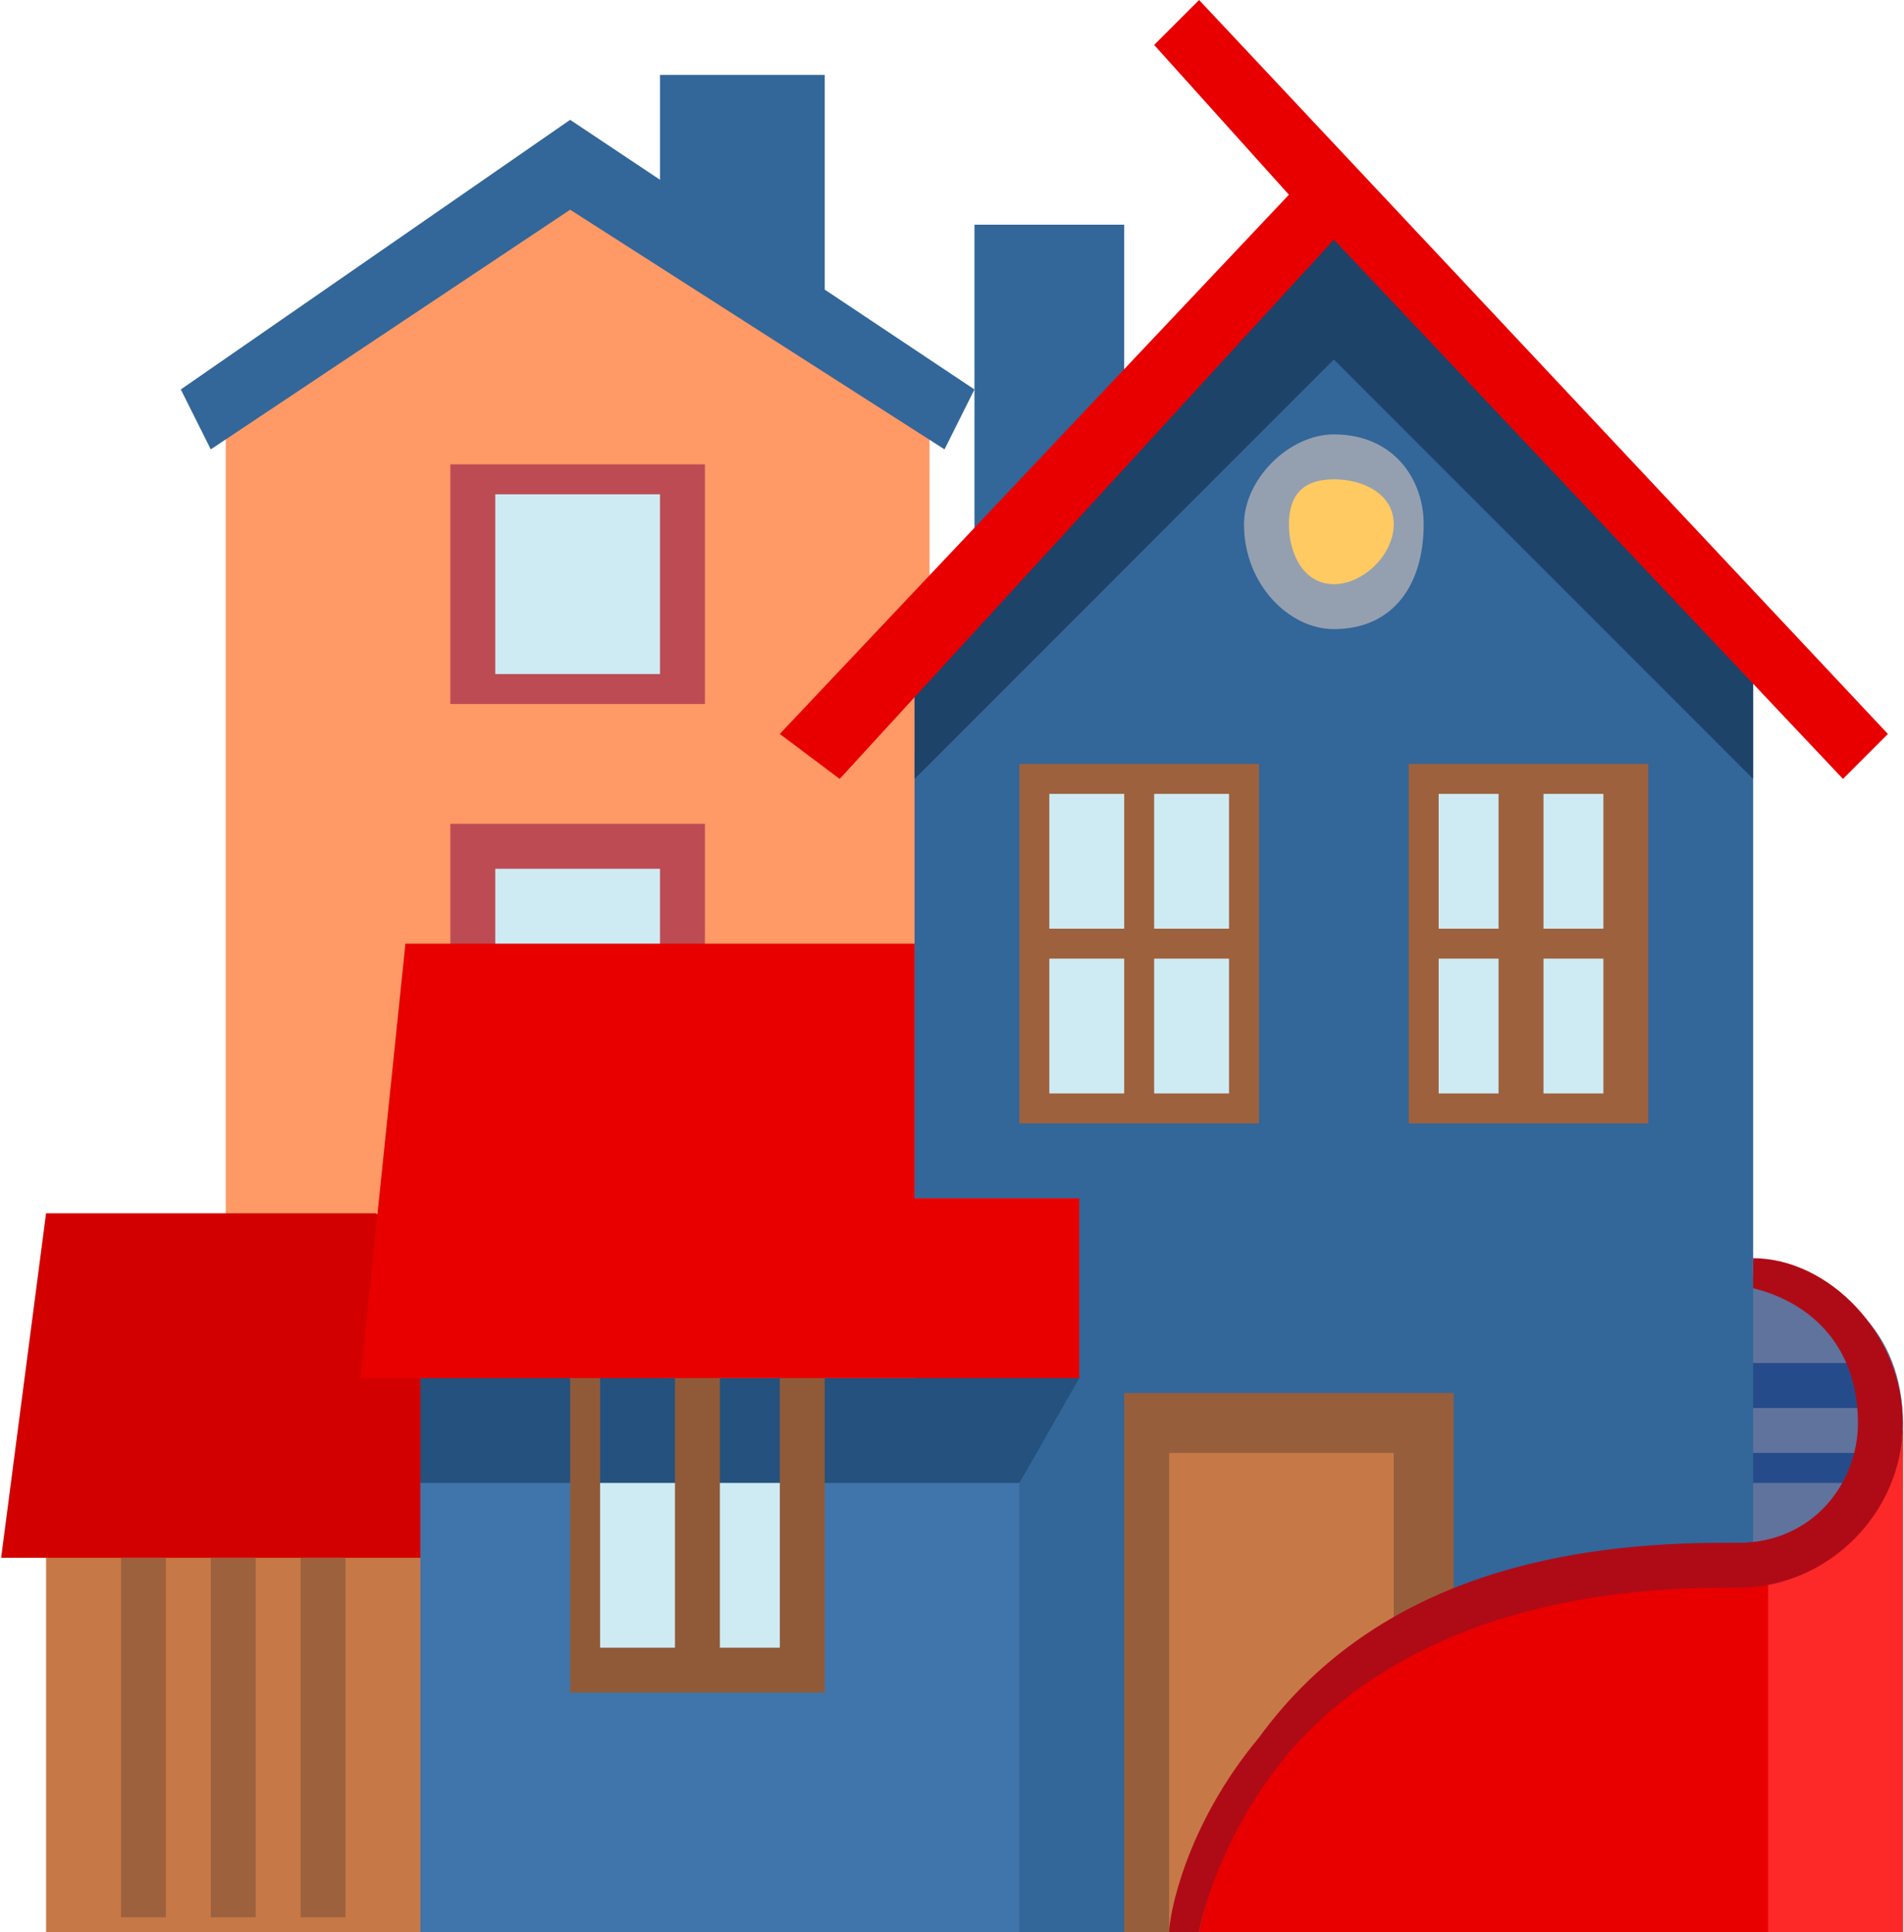
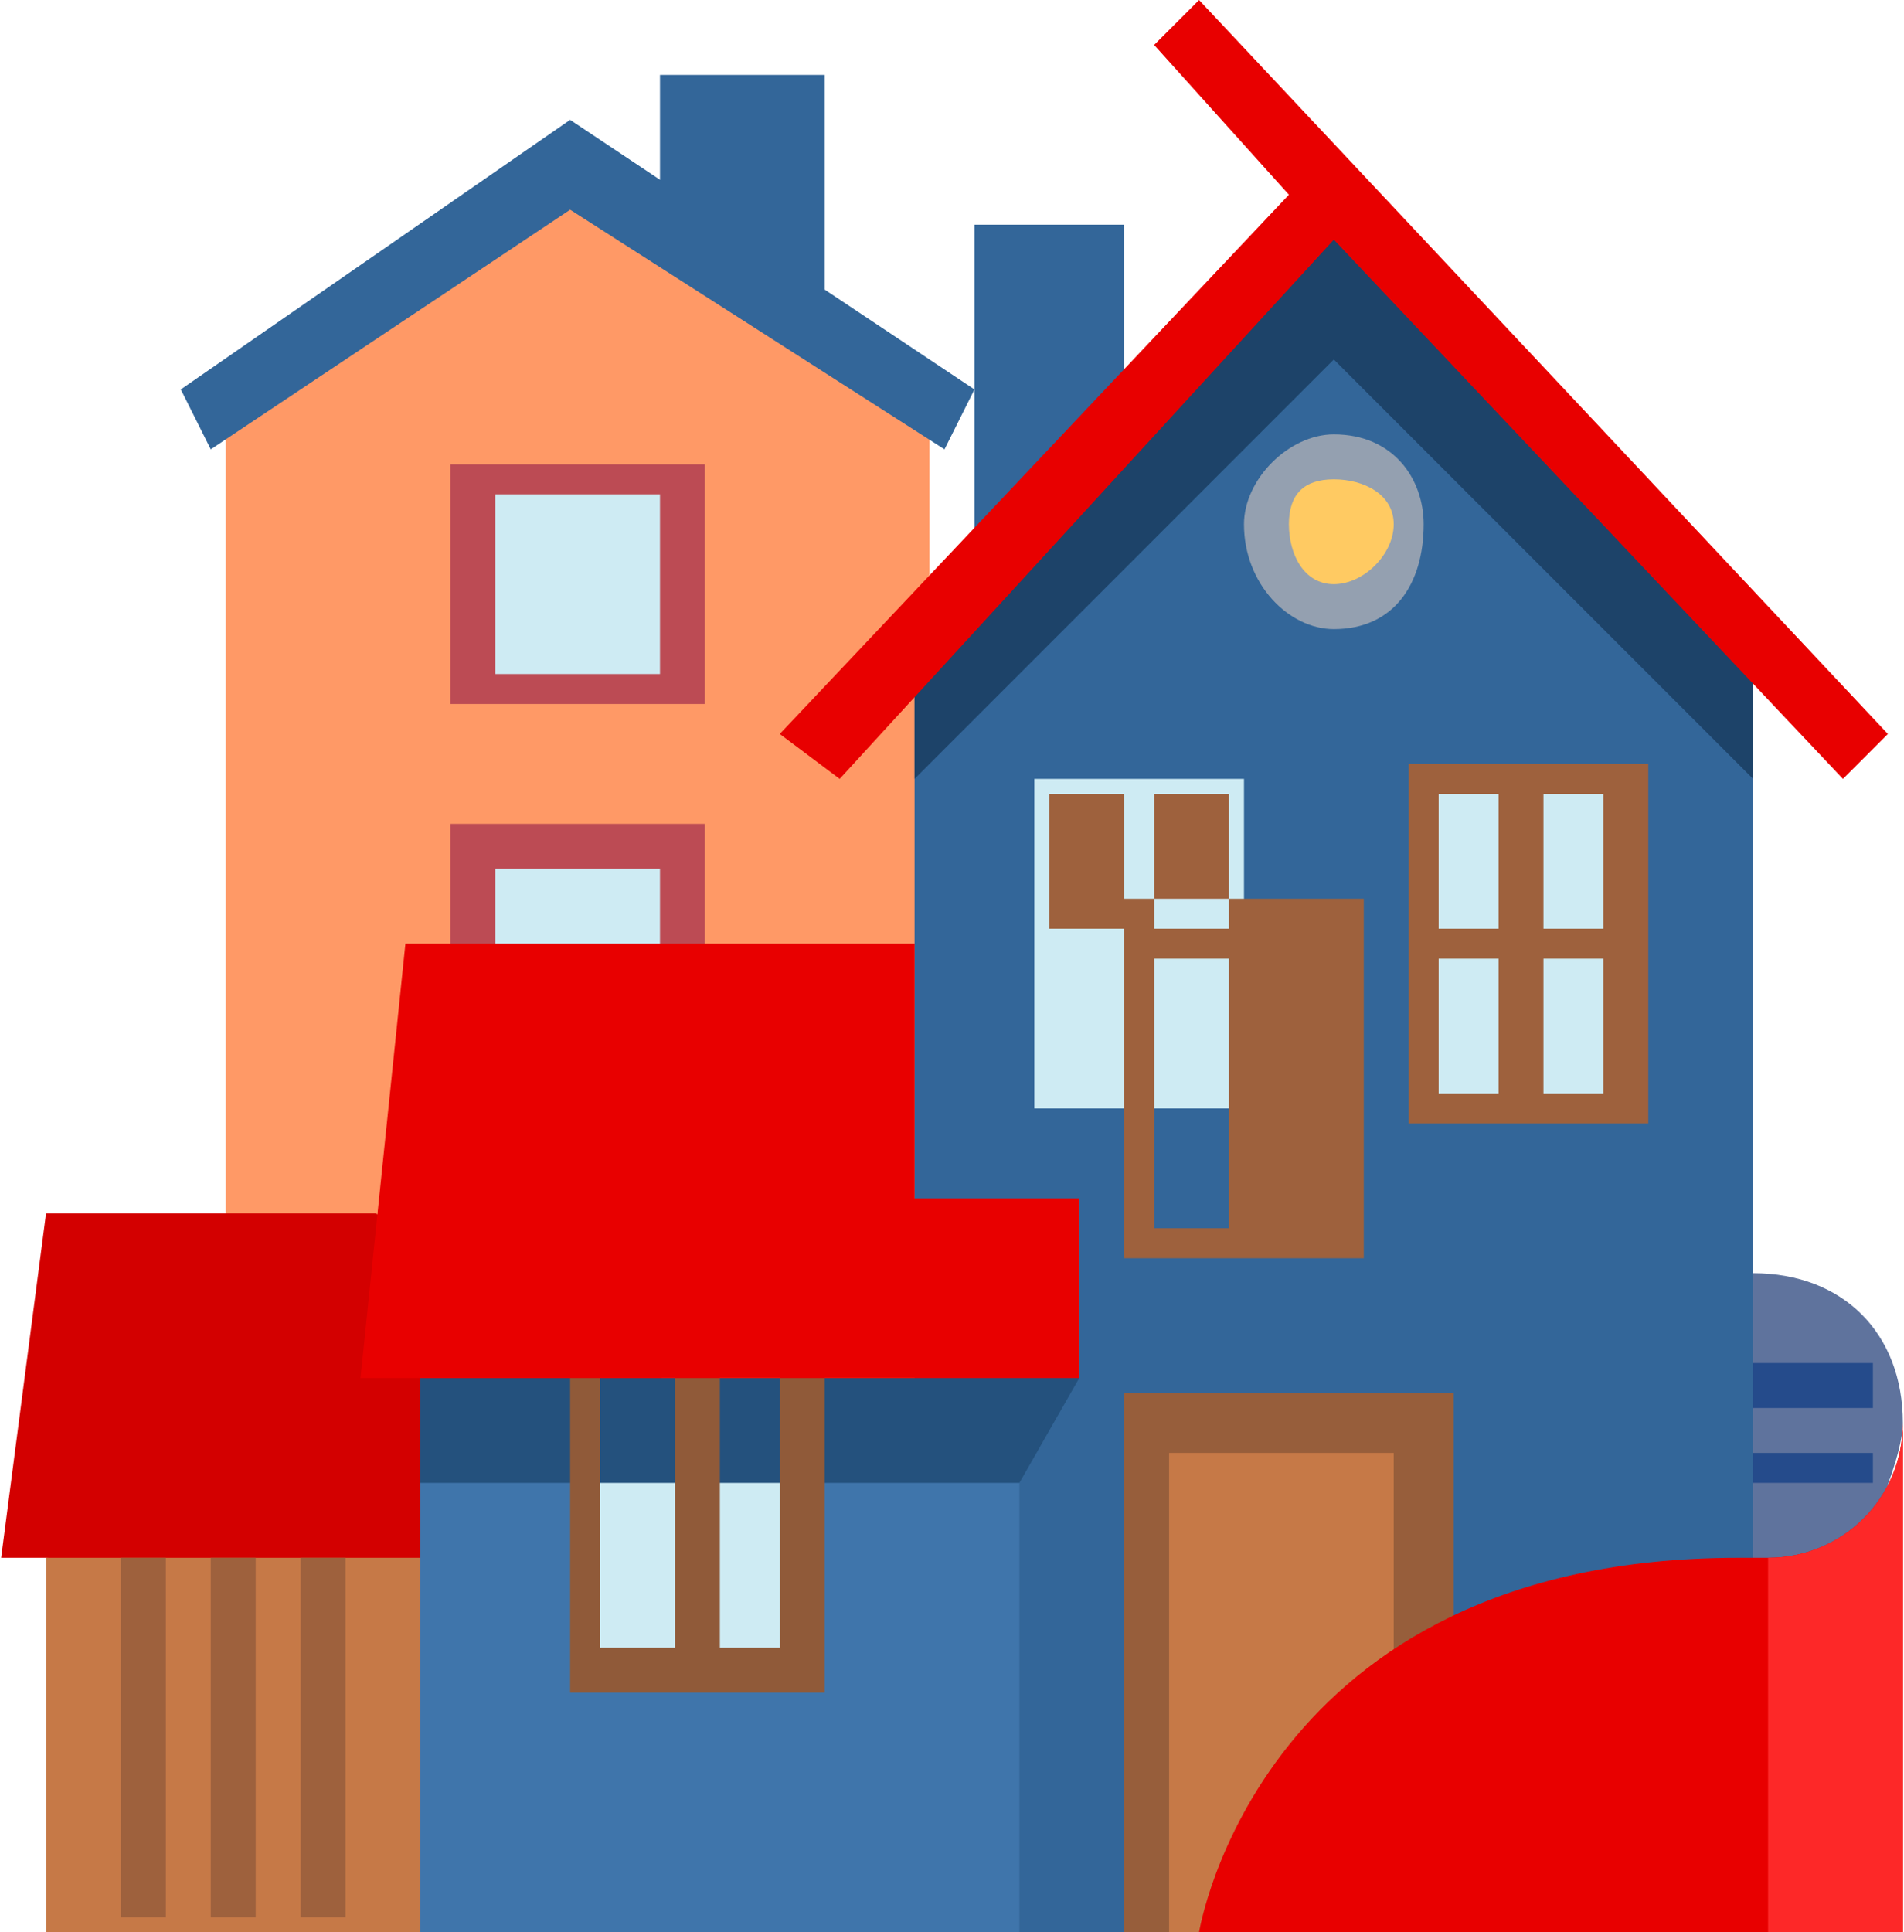
<svg xmlns="http://www.w3.org/2000/svg" xml:space="preserve" width="1.444in" height="1.465in" version="1.1" style="shape-rendering:geometricPrecision; text-rendering:geometricPrecision; image-rendering:optimizeQuality; fill-rule:evenodd; clip-rule:evenodd" viewBox="0 0 127 129">
  <defs>
    <style type="text/css">
   
    .fil18 {fill:#FFCA62;fill-rule:nonzero}
    .fil5 {fill:#E55664;fill-rule:nonzero}
    .fil4 {fill:#BC4B54;fill-rule:nonzero}
    .fil2 {fill:#CEEBF3;fill-rule:nonzero}
    .fil10 {fill:#C67947;fill-rule:nonzero}
    .fil16 {fill:#9E613D;fill-rule:nonzero}
    .fil15 {fill:#975E3B;fill-rule:nonzero}
    .fil17 {fill:#905A39;fill-rule:nonzero}
    .fil19 {fill:#94A0B0;fill-rule:nonzero}
    .fil3 {fill:#7B8C8D;fill-rule:nonzero}
    .fil6 {fill:#5F739D;fill-rule:nonzero}
    .fil9 {fill:#1D4369;fill-rule:nonzero}
    .fil13 {fill:#24517D;fill-rule:nonzero}
    .fil7 {fill:#254B8B;fill-rule:nonzero}
    .fil0 {fill:#336699;fill-rule:nonzero}
    .fil8 {fill:#336699;fill-rule:nonzero}
    .fil12 {fill:#3F75AB;fill-rule:nonzero}
    .fil21 {fill:#AF0B17;fill-rule:nonzero}
    .fil11 {fill:#D30000;fill-rule:nonzero}
    .fil14 {fill:#E80000;fill-rule:nonzero}
    .fil20 {fill:#FD2828;fill-rule:nonzero}
    .fil1 {fill:#FF9966;fill-rule:nonzero}
   
  </style>
  </defs>
  <g id="Layer_x0020_2">
    <g id="_1048835904">
      <g>
        <polygon class="fil0" points="55,23 55,5 44,5 44,16 " />
        <polygon class="fil1" points="62,27 38,11 15,27 15,104 62,104 " />
        <polygon class="fil2" points="31,46 45,46 45,32 31,32 " />
        <polygon class="fil2" points="31,70 45,70 45,56 31,56 " />
        <polygon class="fil3" points="31,104 45,104 45,82 31,82 " />
        <path class="fil4" d="M33 45l11 0 0 -12 -11 0 0 12zm14 2l-17 0 0 -16 17 0 0 16z" />
        <path class="fil4" d="M33 69l11 0 0 -11 -11 0 0 11zm14 3l-17 0 0 -17 17 0 0 17z" />
        <polygon class="fil5" points="47,104 44,104 44,84 33,84 33,104 30,104 30,81 47,81 " />
        <polygon class="fil0" points="63,30 38,14 14,30 12,26 38,8 65,26 " />
      </g>
      <g id="house_x0020__x0028_2_x0029_.eps">
        <path class="fil6" d="M111 121c5,0 16,-21 16,-26l0 0c0,-6 -4,-10 -10,-10l0 0 -6 36z" />
        <polygon class="fil7" points="115,94 125,94 125,91 115,91 " />
        <polygon class="fil7" points="115,99 125,99 125,97 115,97 " />
        <polygon class="fil8" points="65,39 65,15 75,15 75,29 " />
        <polygon class="fil0" points="61,43 89,13 117,43 117,129 61,129 " />
        <polygon class="fil9" points="89,13 61,43 61,52 89,24 117,52 117,43 " />
        <polygon class="fil10" points="3,104 3,129 34,129 34,97 " />
        <polygon class="fil11" points="65,104 0,104 3,81 25,81 " />
        <polygon class="fil12" points="68,92 68,129 28,129 28,92 " />
        <polygon class="fil2" points="39,112 53,112 53,92 39,92 " />
        <polygon class="fil13" points="72,92 68,99 28,99 28,92 " />
        <polygon class="fil14" points="80,0 77,3 86,13 52,49 56,52 89,16 123,52 126,49 " />
        <polygon class="fil10" points="95,109 95,95 77,95 77,129 80,129 " />
        <polygon class="fil15" points="78,129 75,129 75,93 97,93 97,114 93,114 93,97 78,97 " />
        <polygon class="fil2" points="69,74 83,74 83,52 69,52 " />
        <polygon class="fil2" points="95,74 109,74 109,52 95,52 " />
-         <path class="fil16" d="M75 53l0 9 -5 0 0 -9 5 0zm7 9l-5 0 0 -9 5 0 0 9zm-5 11l0 -9 5 0 0 9 -5 0zm-7 -9l5 0 0 9 -5 0 0 -9zm-2 11l16 0 0 -24 -16 0 0 24z" />
+         <path class="fil16" d="M75 53l0 9 -5 0 0 -9 5 0zm7 9l-5 0 0 -9 5 0 0 9zm-5 11l0 -9 5 0 0 9 -5 0zl5 0 0 9 -5 0 0 -9zm-2 11l16 0 0 -24 -16 0 0 24z" />
        <path class="fil16" d="M103 73l0 -9 4 0 0 9 -4 0zm-7 -9l4 0 0 9 -4 0 0 -9zm4 -11l0 9 -4 0 0 -9 4 0zm7 9l-4 0 0 -9 4 0 0 9zm-13 -11l0 24 16 0 0 -24 -16 0z" />
        <polygon class="fil17" points="52,90 52,110 48,110 48,91 45,91 45,110 40,110 40,90 38,90 38,113 55,113 55,90 " />
        <path class="fil18" d="M89 31c3,0 5,2 5,4 0,3 -2,5 -5,5 -3,0 -5,-2 -5,-5 0,-2 2,-4 5,-4z" />
        <path class="fil19" d="M89 32c-2,0 -3,1 -3,3 0,2 1,4 3,4 2,0 4,-2 4,-4 0,-2 -2,-3 -4,-3zm0 10c-3,0 -6,-3 -6,-7 0,-3 3,-6 6,-6 4,0 6,3 6,6 0,4 -2,7 -6,7z" />
        <polygon class="fil16" points="8,128 11,128 11,104 8,104 " />
        <polygon class="fil16" points="14,128 17,128 17,104 14,104 " />
        <polygon class="fil16" points="20,128 23,128 23,104 20,104 " />
        <path class="fil14" d="M127 95l0 34 -47 0c0,0 4,-25 36,-25l1 0c0,0 1,0 1,0 5,0 9,-4 9,-9z" />
        <path class="fil20" d="M127 95l0 34 -9 0 0 -25c5,0 9,-4 9,-9z" />
-         <path class="fil21" d="M117 84l0 2c4,1 7,4 7,9 0,4 -3,8 -8,8l-1 0c-10,0 -23,2 -31,13 -5,6 -6,12 -6,13l2 0c0,0 1,-6 6,-12 6,-7 16,-11 29,-11l1 0c6,0 11,-5 11,-11 0,-6 -5,-11 -10,-11z" />
        <polygon class="fil14" points="61,63 27,63 24,92 72,92 72,80 61,80 " />
      </g>
    </g>
  </g>
</svg>